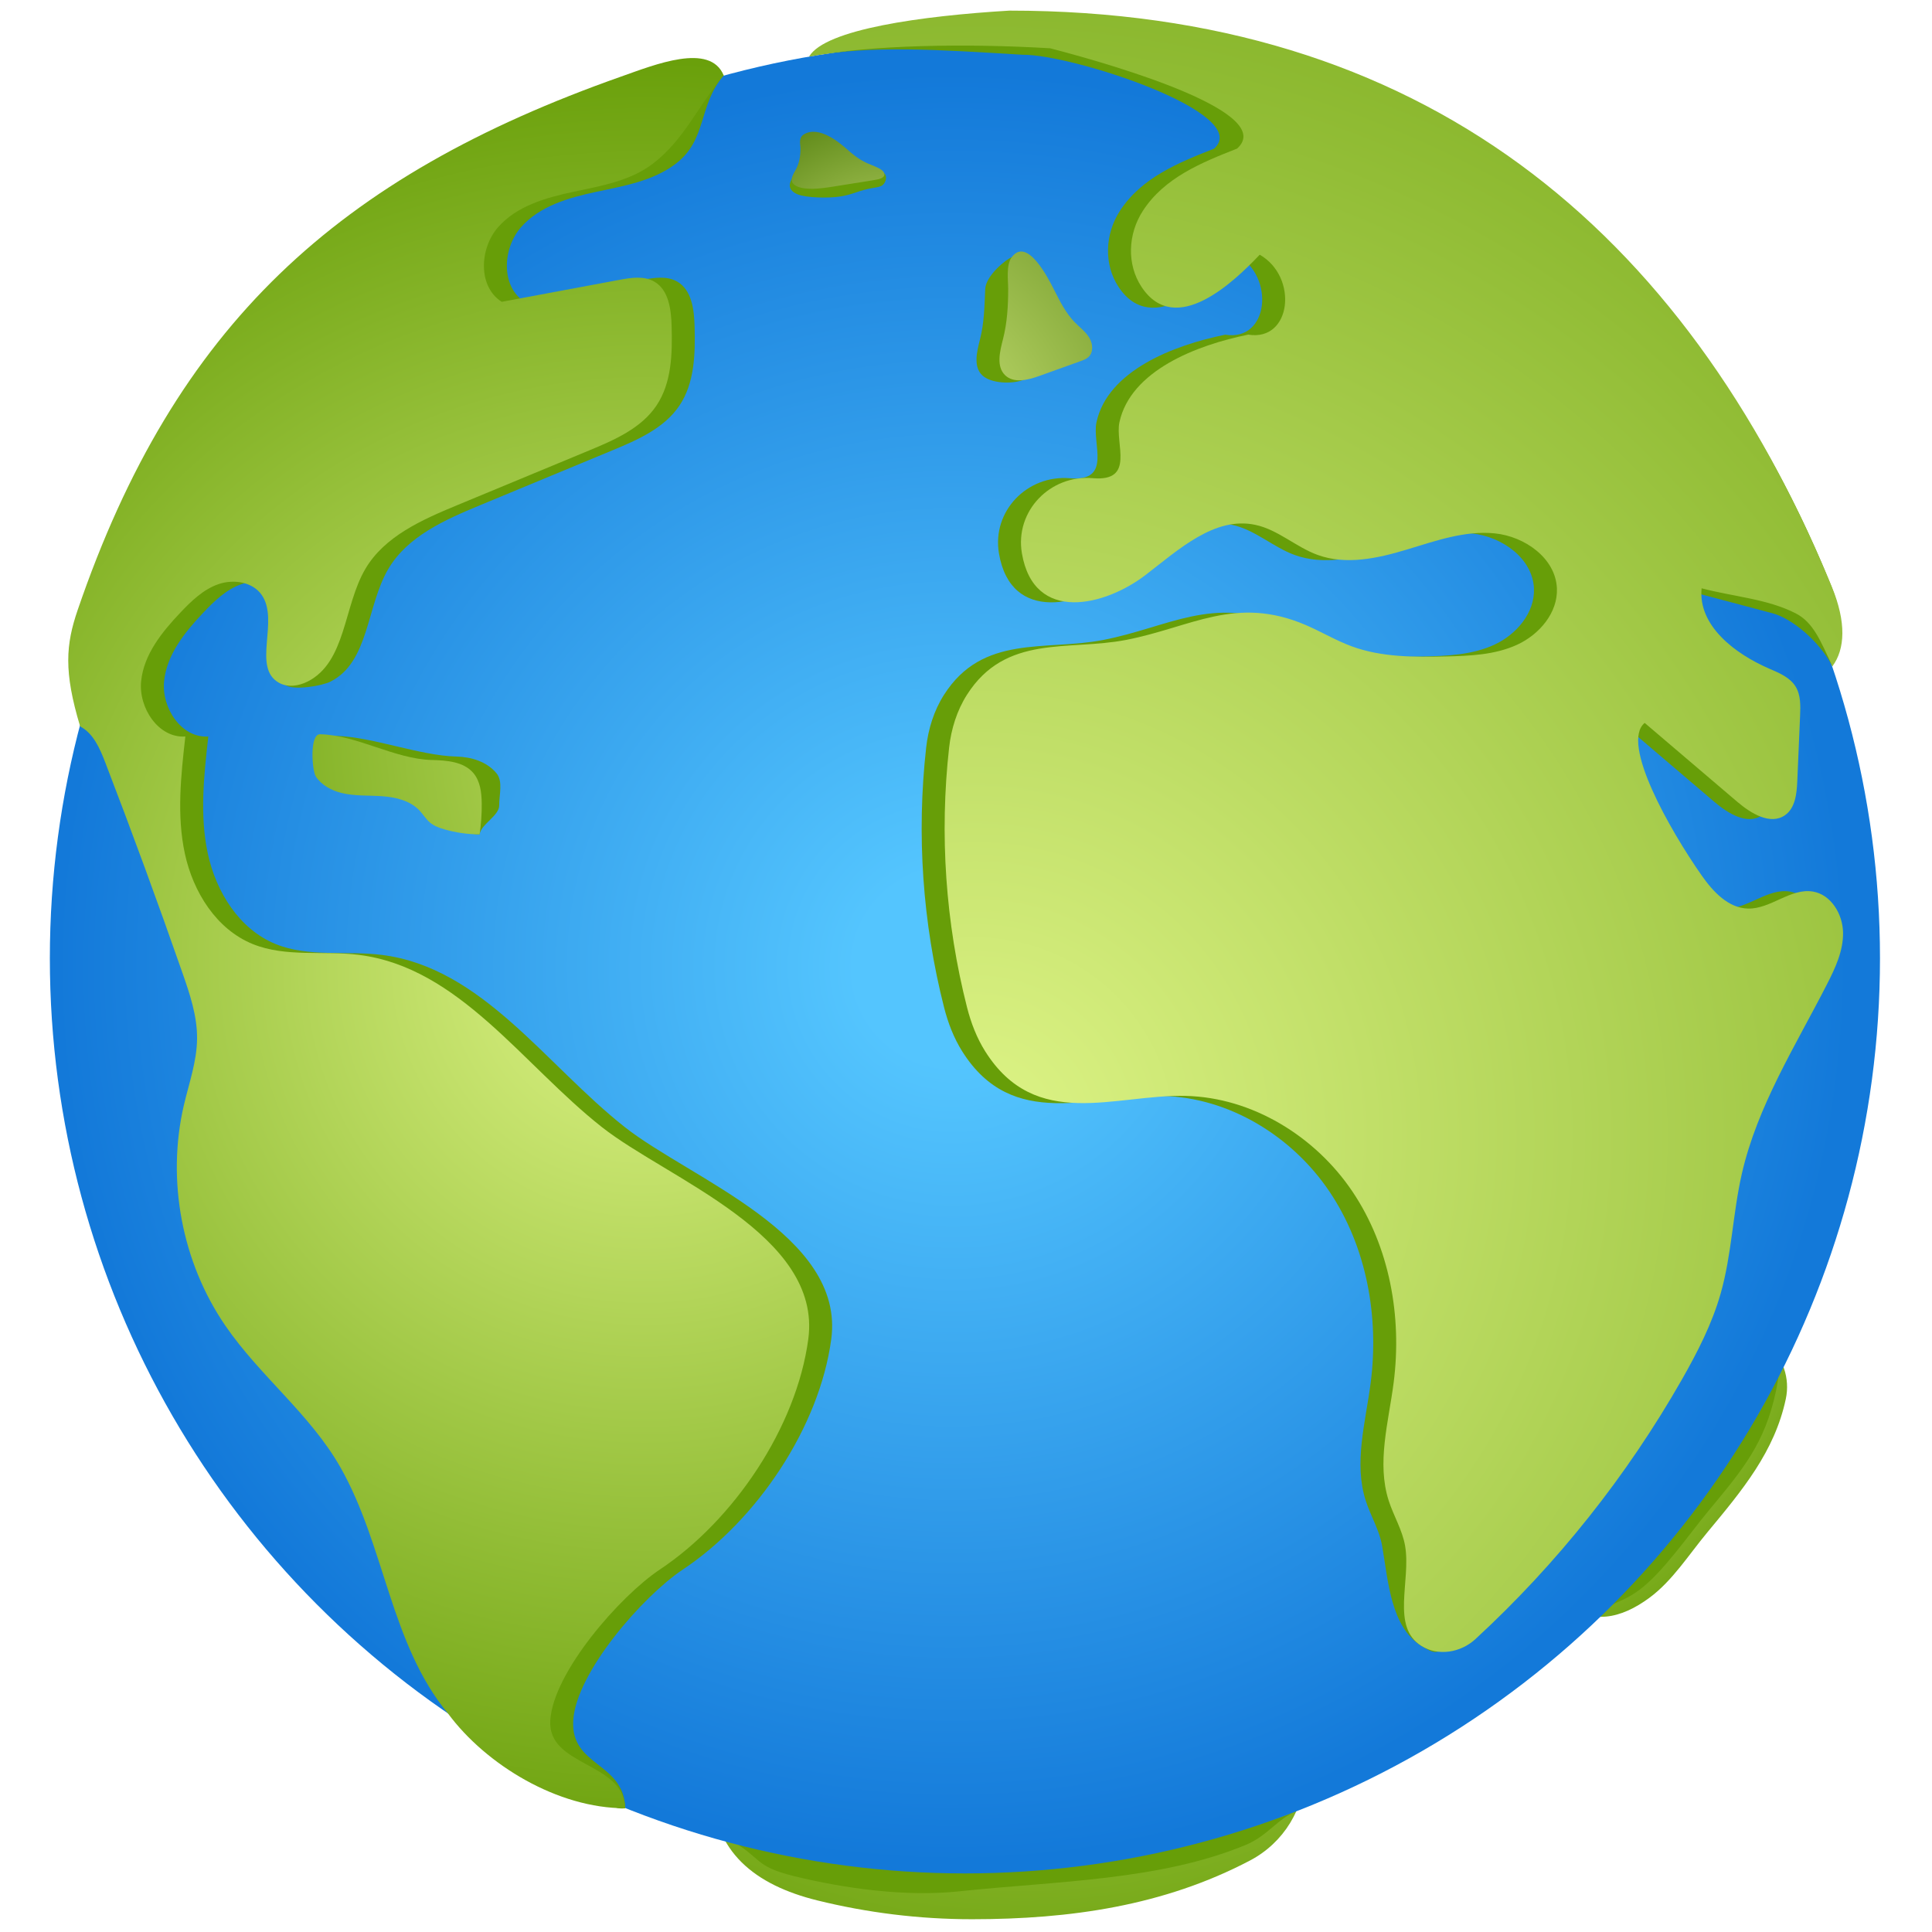
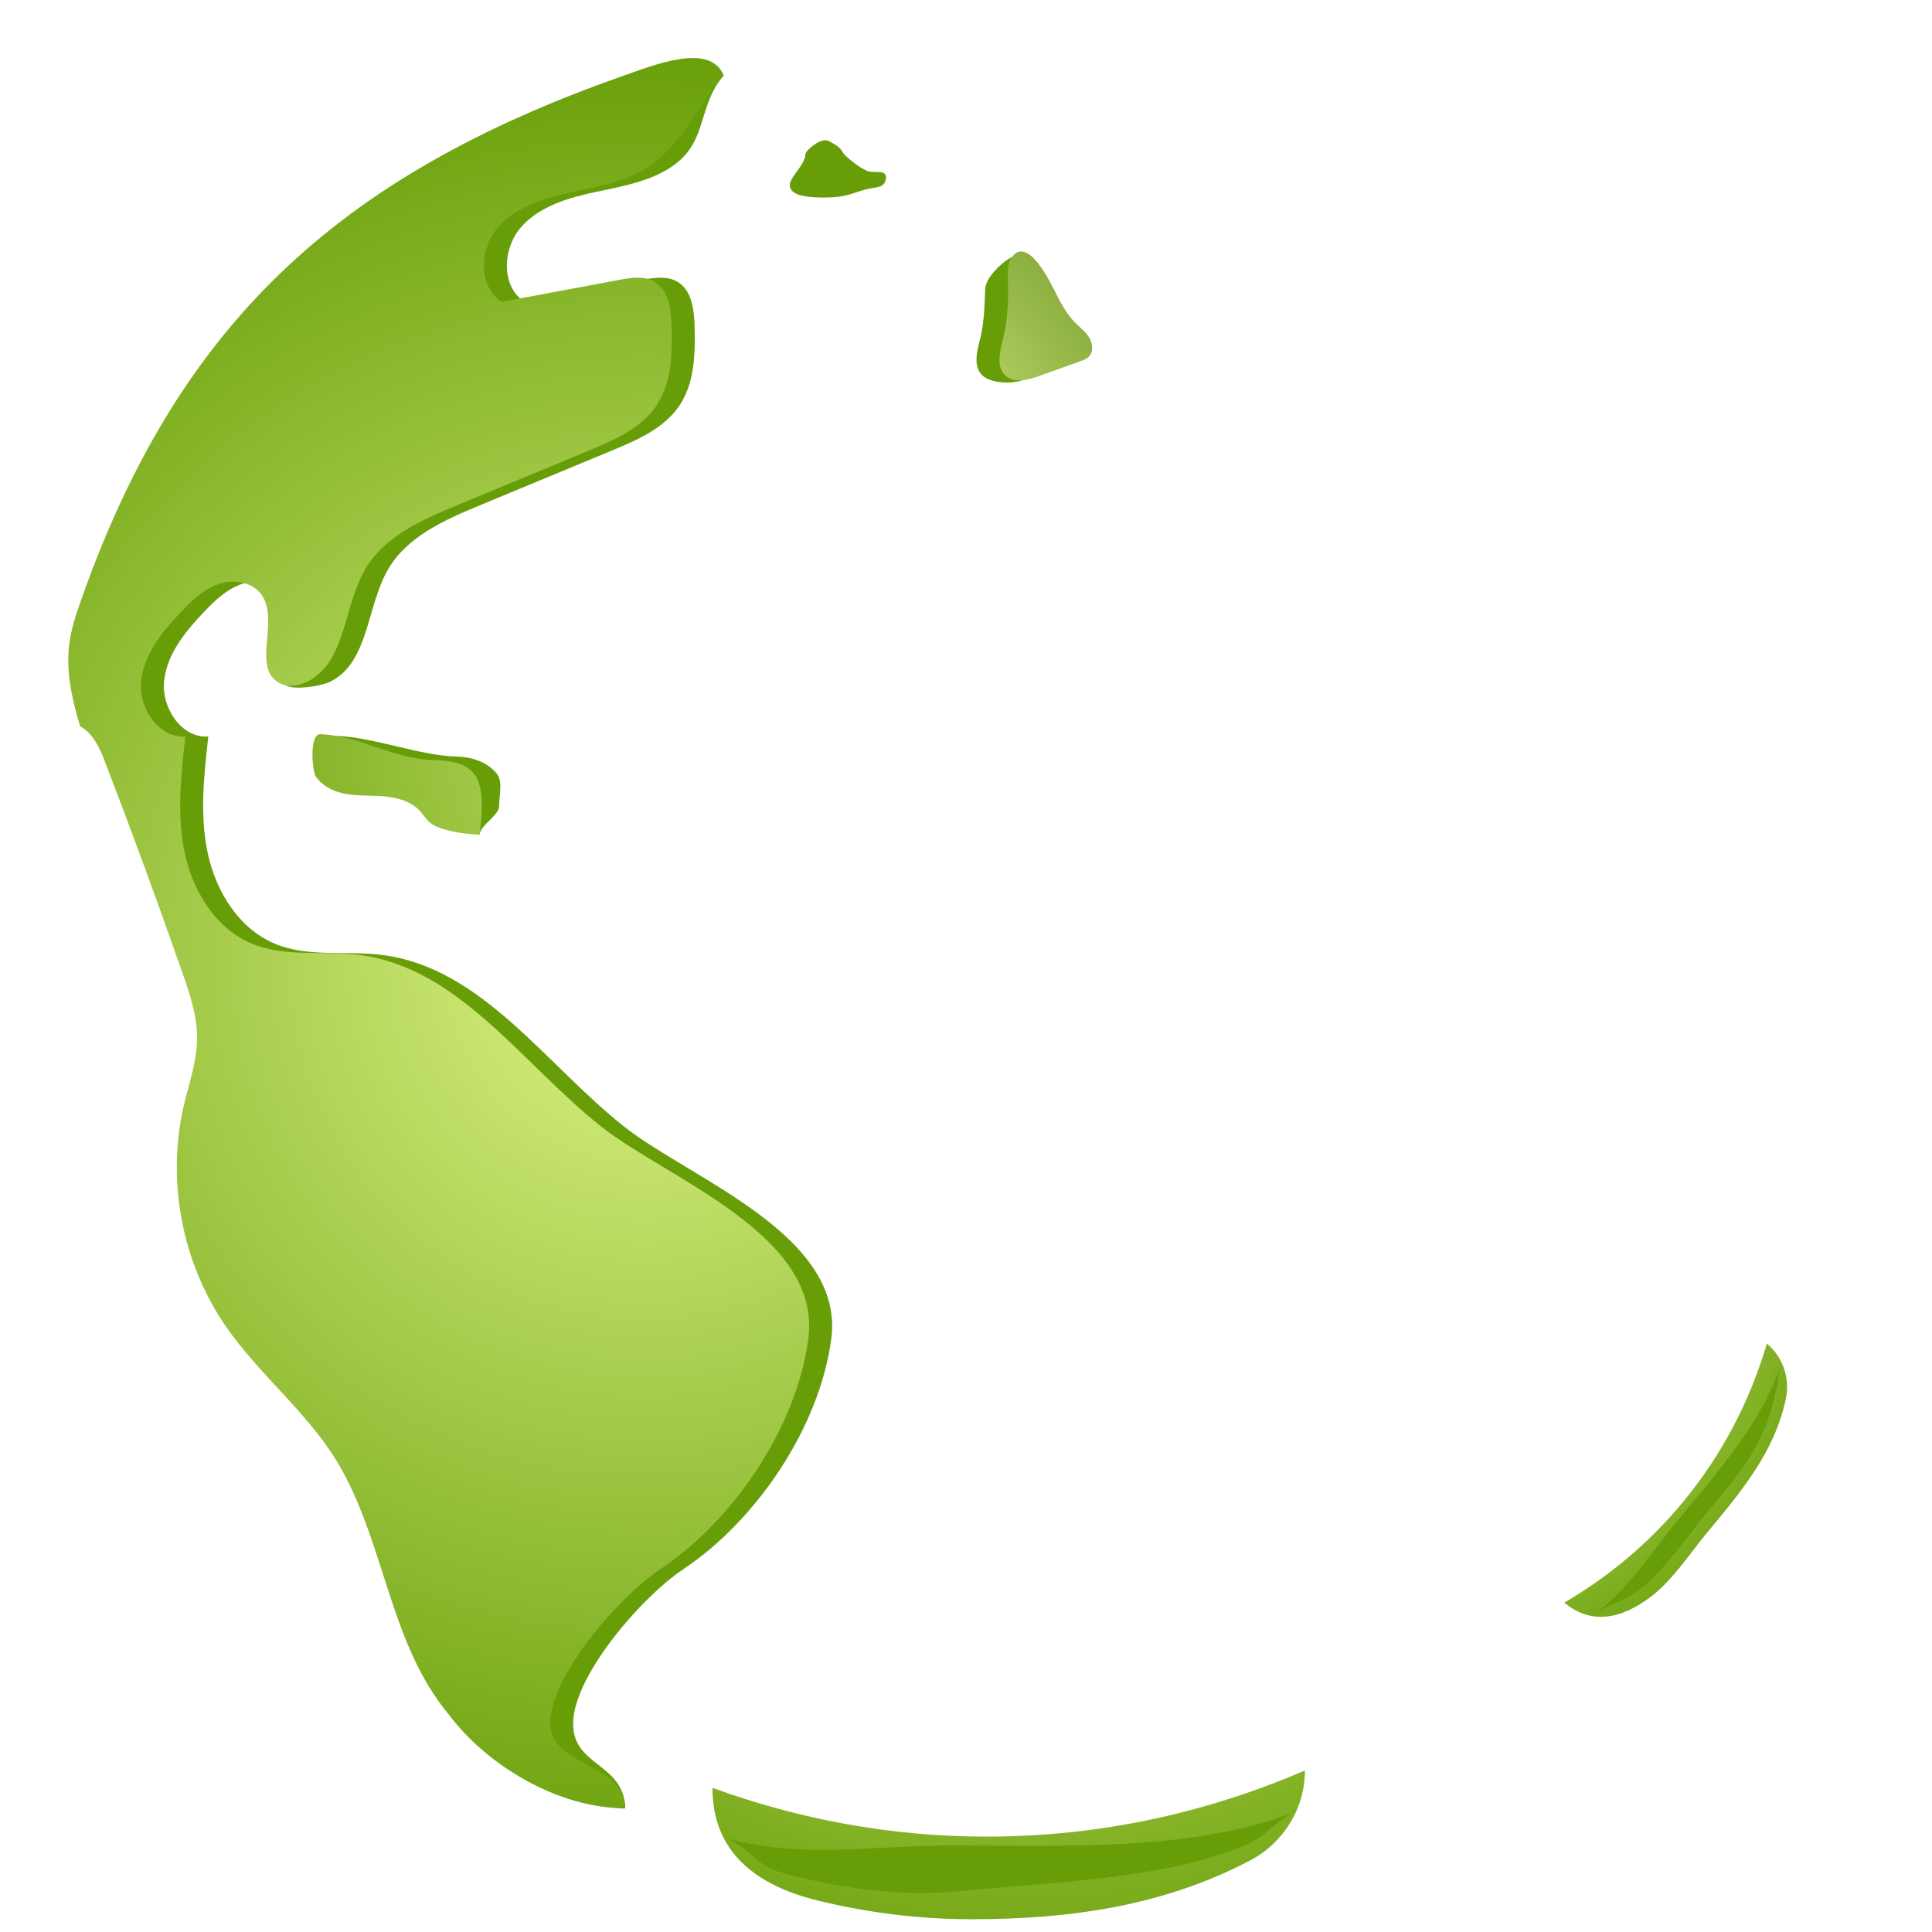
<svg xmlns="http://www.w3.org/2000/svg" version="1.1" width="256" height="256" viewBox="0 0 256 256" xml:space="preserve">
  <defs>
</defs>
  <g style="stroke: none; stroke-width: 0; stroke-dasharray: none; stroke-linecap: butt; stroke-linejoin: miter; stroke-miterlimit: 10; fill: none; fill-rule: nonzero; opacity: 1;" transform="translate(1.407 1.407) scale(2.81 2.81)">
    <radialGradient id="SVGID_8" gradientUnits="userSpaceOnUse" cx="47.671" cy="57.392" r="38.176" fx="47.671" fy="57.392">
      <stop offset="0%" style="stop-color:rgb(222,244,135);stop-opacity: 1" />
      <stop offset="100%" style="stop-color:rgb(103,158,8);stop-opacity: 1" />
    </radialGradient>
    <path d="M 61.033 82.985 c -4.649 2.008 -9.708 3.12 -15.008 3.12 c -4.522 0 -8.865 -0.819 -12.931 -2.301 v 0 c 0 3.005 2.021 4.587 4.938 5.307 C 40.39 89.693 42.833 90 45.337 90 c 4.626 0 9.043 -0.633 13.106 -2.769 C 60.026 86.399 61.033 84.774 61.033 82.985 L 61.033 82.985 z" style="stroke: none; stroke-width: 1; stroke-dasharray: none; stroke-linecap: butt; stroke-linejoin: miter; stroke-miterlimit: 10; fill: url(#SVGID_8); fill-rule: nonzero; opacity: 1;" transform=" matrix(1 0 0 1 0 0) " stroke-linecap="round" />
    <path d="M 44.368 86.524 c -3.895 0 -6.95 0.638 -10.539 -0.33 c 1.654 0.938 1.176 1.295 3.12 1.775 c 2.359 0.582 5.266 0.982 7.756 0.718 c 4.613 -0.489 9.471 -0.505 13.545 -2.194 c 1.028 -0.426 1.523 -1.263 2.367 -1.569 C 55.771 86.807 49.881 86.524 44.368 86.524 z" style="stroke: none; stroke-width: 1; stroke-dasharray: none; stroke-linecap: butt; stroke-linejoin: miter; stroke-miterlimit: 10; fill: rgb(103,158,8); fill-rule: nonzero; opacity: 1;" transform=" matrix(1 0 0 1 0 0) " stroke-linecap="round" />
    <radialGradient id="SVGID_9" gradientUnits="userSpaceOnUse" gradientTransform="matrix(0.639 -0.769 0.769 0.639 -30.36 84.451)" cx="81.503" cy="60.192" r="19.761" fx="81.503" fy="60.192">
      <stop offset="0%" style="stop-color:rgb(222,244,135);stop-opacity: 1" />
      <stop offset="100%" style="stop-color:rgb(103,158,8);stop-opacity: 1" />
    </radialGradient>
    <path d="M 82.814 62.856 c -0.791 2.695 -2.109 5.249 -3.987 7.511 c -1.603 1.93 -3.491 3.493 -5.565 4.703 h 0 c 1.282 1.065 2.674 0.763 4.015 -0.227 c 1.085 -0.8 1.844 -2.017 2.732 -3.086 c 1.639 -1.974 3.172 -3.801 3.7 -6.292 C 83.915 64.495 83.578 63.49 82.814 62.856 L 82.814 62.856 z" style="stroke: none; stroke-width: 1; stroke-dasharray: none; stroke-linecap: butt; stroke-linejoin: miter; stroke-miterlimit: 10; fill: url(#SVGID_9); fill-rule: nonzero; opacity: 1;" transform=" matrix(1 0 0 1 0 0) " stroke-linecap="round" />
    <path d="M 78.742 71.035 c -1.381 1.662 -2.484 3.479 -4.169 4.668 c 1.04 -0.719 1.35 -0.583 2.243 -1.242 c 1.085 -0.8 2.346 -2.632 3.233 -3.701 c 1.639 -1.974 2.67 -3.186 3.199 -5.677 c 0.128 -0.604 0.101 -0.847 0.269 -1.316 C 82.603 66.503 80.695 68.682 78.742 71.035 z" style="stroke: none; stroke-width: 1; stroke-dasharray: none; stroke-linecap: butt; stroke-linejoin: miter; stroke-miterlimit: 10; fill: rgb(103,158,8); fill-rule: nonzero; opacity: 1;" transform=" matrix(1 0 0 1 0 0) " stroke-linecap="round" />
    <radialGradient id="SVGID_10" gradientUnits="userSpaceOnUse" cx="44.424" cy="45.104" r="42.226" fx="44.424" fy="45.104">
      <stop offset="10.82%" style="stop-color:rgb(84,197,254);stop-opacity: 1" />
      <stop offset="100%" style="stop-color:rgb(19,121,217);stop-opacity: 1" />
    </radialGradient>
-     <circle cx="45" cy="44.69" r="43.15" style="stroke: none; stroke-width: 1; stroke-dasharray: none; stroke-linecap: butt; stroke-linejoin: miter; stroke-miterlimit: 10; fill: url(#SVGID_10); fill-rule: nonzero; opacity: 1;" transform="  matrix(1 0 0 1 0 0) " />
-     <path d="M 85.906 30.919 c -0.627 -1.211 -1.934 -2.266 -2.819 -2.499 c -1.457 -0.384 -2.953 -0.785 -4.43 -1.178 c -0.174 1.764 1.57 3.089 3.196 3.793 c 0.464 0.201 0.966 0.408 1.233 0.837 c 0.247 0.398 0.235 0.898 0.215 1.366 c -0.044 1.034 -0.089 2.068 -0.133 3.102 c -0.025 0.589 -0.096 1.266 -0.58 1.603 c -0.691 0.481 -1.61 -0.088 -2.251 -0.634 c -1.455 -1.24 -2.91 -2.479 -4.365 -3.719 c -1.157 0.952 1.207 5.082 2.695 7.204 c 0.532 0.759 1.254 1.532 2.181 1.551 c 1.07 0.022 2.011 -0.984 3.065 -0.801 c 0.85 0.148 1.395 1.061 1.413 1.923 c 0.018 0.862 -0.364 1.678 -0.757 2.446 c -1.492 2.918 -3.287 5.746 -4.017 8.941 c -0.425 1.861 -0.474 3.798 -0.995 5.634 c -0.421 1.482 -1.14 2.862 -1.906 4.197 c -2.594 4.522 -5.91 8.594 -9.715 12.158 c -0.635 0.595 -0.628 0.754 -1.404 0.275 c -1.457 -0.9 -1.572 -3.074 -1.859 -4.725 c -0.129 -0.745 -0.541 -1.408 -0.772 -2.127 c -0.575 -1.786 -0.006 -3.708 0.233 -5.569 c 0.4 -3.114 -0.191 -6.403 -1.943 -9.008 c -1.752 -2.605 -4.723 -4.437 -7.861 -4.51 c -3.349 -0.079 -7.072 1.678 -9.454 -2.097 c -0.402 -0.637 -0.674 -1.351 -0.86 -2.081 c -1.015 -3.988 -1.302 -8.159 -0.844 -12.248 c 0.098 -0.878 0.365 -1.742 0.84 -2.488 c 1.827 -2.871 4.778 -2.059 7.506 -2.588 c 3.078 -0.597 5.171 -2.116 8.47 -0.702 c 0.736 0.315 1.427 0.733 2.178 1.008 c 1.4 0.513 2.929 0.508 4.42 0.474 c 1.149 -0.026 2.334 -0.074 3.378 -0.556 c 1.044 -0.482 1.92 -1.511 1.868 -2.659 c -0.064 -1.42 -1.516 -2.447 -2.93 -2.589 c -1.415 -0.142 -2.803 0.358 -4.164 0.769 c -1.361 0.41 -2.845 0.733 -4.182 0.25 c -1.028 -0.372 -1.874 -1.191 -2.943 -1.42 c -1.923 -0.411 -3.619 1.169 -5.179 2.365 c -1.908 1.463 -5.262 2.304 -5.829 -1.02 c -0.34 -1.992 1.334 -3.718 3.347 -3.546 c 2.008 0.171 1.033 -1.627 1.251 -2.638 c 0.525 -2.432 3.635 -3.64 6.074 -4.132 c 2.047 0.334 2.368 -2.727 0.541 -3.769 c -1.179 1.244 -3.961 3.938 -5.567 1.527 c -0.715 -1.075 -0.646 -2.507 0.055 -3.592 c 1.014 -1.569 2.766 -2.279 4.445 -2.939 c 1.859 -1.667 -6.704 -4.454 -9.031 -4.427 c -4.022 -0.239 -7.118 -0.46 -10.065 0.081 c 1.755 -0.925 2.474 -0.51 3.444 -1.052 c 0.225 -0.126 0.269 -0.149 0.512 -0.228 c 1.457 -0.138 2.865 -0.594 4.358 -0.594 c 19.423 0 32.809 9.64 39.766 26.553 C 86.422 28.506 86.314 28.813 85.906 30.919 L 85.906 30.919 z" style="stroke: none; stroke-width: 1; stroke-dasharray: none; stroke-linecap: butt; stroke-linejoin: miter; stroke-miterlimit: 10; fill: rgb(103,158,8); fill-rule: nonzero; opacity: 1;" transform=" matrix(1 0 0 1 0 0) " stroke-linecap="round" />
    <path d="M 28.297 3.573 C 30.094 2.828 7.66 16.615 3.064 30.042 c -0.558 1.629 0.124 2.422 0.948 3.583 l 0.349 0.129 c 0.627 0.329 0.931 1.044 1.186 1.705 c 1.263 3.282 2.474 6.583 3.633 9.904 c 0.353 1.011 0.705 2.048 0.694 3.119 c -0.01 1.071 -0.382 2.1 -0.625 3.143 c -0.82 3.533 -0.091 7.397 1.96 10.388 c 1.624 2.37 4.006 4.179 5.424 6.677 c 2.109 3.716 1.958 8.71 5.084 11.622 c 0.469 0.437 1.008 0.821 1.328 1.377 c 0.329 0.571 1.137 0.165 1.129 0.832 c -0.009 0.768 0.974 0.875 1.654 1.234 c 0.701 0.369 0.738 0.675 1.234 0.505 c 1.37 -0.471 0.853 0.634 1.922 0.507 l 0 0 c -0.069 -2.198 -2.594 -1.956 -2.453 -4.15 c 0.146 -2.264 3.28 -5.85 5.169 -7.108 c 3.484 -2.319 6.44 -6.707 6.997 -10.861 c 0.66 -4.924 -6.639 -7.559 -9.737 -10.002 c -3.738 -2.947 -6.729 -7.525 -11.452 -8.118 c -1.675 -0.21 -3.449 0.124 -5.013 -0.513 c -1.712 -0.698 -2.807 -2.457 -3.196 -4.265 c -0.389 -1.808 -0.184 -3.684 0.023 -5.521 c -1.265 0.086 -2.212 -1.347 -2.085 -2.608 c 0.127 -1.261 0.982 -2.318 1.854 -3.238 c 0.519 -0.547 1.082 -1.093 1.795 -1.339 c 0.713 -0.246 1.613 -0.106 2.041 0.515 c 0.838 1.216 -1.227 3.546 0.063 4.265 c 0.41 0.228 1.681 0.025 2.099 -0.187 c 1.819 -0.923 1.687 -3.554 2.722 -5.312 c 0.905 -1.536 2.663 -2.313 4.31 -2.996 c 2.082 -0.863 4.163 -1.727 6.245 -2.59 c 1.192 -0.494 2.452 -1.043 3.171 -2.114 c 0.72 -1.071 0.751 -2.449 0.716 -3.739 c -0.021 -0.789 -0.134 -1.712 -0.817 -2.107 c -0.485 -0.281 -1.092 -0.187 -1.643 -0.084 c -1.851 0.346 -3.701 0.691 -5.552 1.037 c -1.128 -0.711 -1.053 -2.511 -0.176 -3.515 c 0.878 -1.004 2.251 -1.396 3.555 -1.673 c 1.304 -0.277 2.678 -0.512 3.739 -1.32 c 1.5 -1.142 1.046 -2.734 2.266 -4.171 c 0 0 0 0 0 0 C 32.232 2.026 30.328 2.731 28.297 3.573 z" style="stroke: none; stroke-width: 1; stroke-dasharray: none; stroke-linecap: butt; stroke-linejoin: miter; stroke-miterlimit: 10; fill: rgb(103,158,8); fill-rule: nonzero; opacity: 1;" transform=" matrix(1 0 0 1 0 0) " stroke-linecap="round" />
    <radialGradient id="SVGID_11" gradientUnits="userSpaceOnUse" cx="29.875" cy="44.959" r="43.645" fx="29.875" fy="44.959">
      <stop offset="0%" style="stop-color:rgb(222,244,135);stop-opacity: 1" />
      <stop offset="100%" style="stop-color:rgb(103,158,8);stop-opacity: 1" />
    </radialGradient>
    <path d="M 28.983 84.766 L 28.983 84.766 c -0.069 -2.198 -3.676 -1.956 -3.535 -4.15 c 0.146 -2.264 3.28 -5.85 5.169 -7.108 c 3.484 -2.319 6.44 -6.707 6.997 -10.861 c 0.66 -4.924 -6.639 -7.559 -9.737 -10.002 c -3.738 -2.947 -6.729 -7.525 -11.452 -8.118 c -1.675 -0.21 -3.449 0.124 -5.013 -0.513 C 9.7 43.317 8.605 41.558 8.216 39.75 c -0.389 -1.808 -0.184 -3.684 0.023 -5.521 c -1.265 0.086 -2.212 -1.347 -2.085 -2.608 c 0.127 -1.261 0.982 -2.318 1.854 -3.238 c 0.519 -0.547 1.082 -1.093 1.795 -1.339 c 0.713 -0.246 1.613 -0.106 2.041 0.515 c 0.838 1.216 -0.478 3.419 0.812 4.138 c 0.41 0.228 0.932 0.152 1.35 -0.06 c 1.819 -0.923 1.687 -3.554 2.722 -5.312 c 0.905 -1.536 2.663 -2.313 4.31 -2.996 c 2.082 -0.863 4.163 -1.727 6.245 -2.59 c 1.192 -0.494 2.452 -1.043 3.171 -2.114 c 0.72 -1.071 0.751 -2.449 0.716 -3.739 c -0.021 -0.789 -0.134 -1.712 -0.817 -2.107 c -0.485 -0.281 -1.092 -0.187 -1.643 -0.084 c -1.85 0.346 -3.701 0.691 -5.551 1.037 c -1.128 -0.711 -1.053 -2.511 -0.176 -3.515 c 0.878 -1.004 2.251 -1.396 3.555 -1.673 c 1.304 -0.277 2.678 -0.512 3.739 -1.32 c 1.5 -1.142 2.128 -2.734 3.347 -4.171 l 0 0 c -0.647 -1.56 -3.24 -0.506 -4.833 0.056 C 15.421 7.823 7.759 14.833 3.163 28.26 c -0.558 1.629 -0.668 2.901 0.116 5.494 l 0 0 c 0.627 0.329 0.931 1.044 1.186 1.705 c 1.263 3.282 2.474 6.583 3.633 9.904 c 0.353 1.011 0.705 2.048 0.694 3.119 c -0.01 1.071 -0.382 2.1 -0.625 3.143 c -0.82 3.533 -0.091 7.397 1.96 10.388 c 1.624 2.37 4.006 4.179 5.424 6.677 c 2.109 3.716 2.353 8.336 5.084 11.622 C 22.419 82.717 25.799 84.776 28.983 84.766 z" style="stroke: none; stroke-width: 1; stroke-dasharray: none; stroke-linecap: butt; stroke-linejoin: miter; stroke-miterlimit: 10; fill: url(#SVGID_11); fill-rule: nonzero; opacity: 1;" transform=" matrix(1 0 0 1 0 0) " stroke-linecap="round" />
    <radialGradient id="SVGID_12" gradientUnits="userSpaceOnUse" cx="45.49" cy="53.081" r="76.915" fx="45.49" fy="53.081">
      <stop offset="0%" style="stop-color:rgb(222,244,135);stop-opacity: 1" />
      <stop offset="100%" style="stop-color:rgb(103,158,8);stop-opacity: 1" />
    </radialGradient>
-     <path d="M 37.656 2.161 C 40.603 1.619 45 1.537 49.022 1.776 c 3.386 0.883 10.671 3.063 8.812 4.73 c -1.679 0.66 -3.431 1.37 -4.445 2.939 c -0.701 1.084 -0.77 2.517 -0.055 3.592 c 1.605 2.411 4.388 -0.283 5.567 -1.527 c 1.827 1.042 1.506 4.103 -0.541 3.769 c -2.439 0.492 -5.548 1.7 -6.074 4.132 c -0.218 1.011 0.759 2.811 -1.255 2.637 c -2.011 -0.174 -3.682 1.552 -3.344 3.542 c 0.566 3.329 3.921 2.488 5.83 1.024 c 1.56 -1.197 3.256 -2.776 5.179 -2.365 c 1.069 0.228 1.915 1.048 2.943 1.42 c 1.337 0.483 2.821 0.161 4.182 -0.25 c 1.361 -0.41 2.75 -0.911 4.164 -0.769 c 1.415 0.142 2.866 1.169 2.93 2.589 c 0.052 1.148 -0.824 2.177 -1.868 2.659 c -1.044 0.482 -2.229 0.53 -3.378 0.556 c -1.49 0.034 -3.02 0.039 -4.42 -0.474 c -0.752 -0.275 -1.443 -0.693 -2.178 -1.008 c -3.3 -1.414 -5.392 0.105 -8.47 0.702 c -2.728 0.529 -5.679 -0.283 -7.506 2.588 c -0.474 0.746 -0.741 1.609 -0.84 2.487 c -0.458 4.089 -0.171 8.261 0.844 12.249 c 0.186 0.73 0.458 1.444 0.86 2.081 c 2.382 3.774 6.105 2.018 9.454 2.097 c 3.138 0.074 6.109 1.906 7.861 4.511 c 1.752 2.605 2.343 5.894 1.943 9.008 c -0.239 1.861 -0.808 3.783 -0.233 5.569 c 0.232 0.72 0.643 1.383 0.772 2.127 c 0.287 1.651 -0.68 3.825 0.777 4.725 c 0.796 0.492 1.849 0.311 2.538 -0.324 c 3.851 -3.55 7.148 -7.697 9.741 -12.247 c 0.736 -1.292 1.421 -2.628 1.827 -4.059 c 0.521 -1.836 0.571 -3.774 0.995 -5.634 c 0.729 -3.195 2.525 -6.023 4.017 -8.941 c 0.393 -0.768 0.774 -1.583 0.757 -2.446 c -0.018 -0.862 -0.563 -1.776 -1.413 -1.923 c -1.054 -0.183 -1.995 0.823 -3.065 0.801 c -0.927 -0.019 -1.649 -0.792 -2.181 -1.551 c -1.488 -2.122 -3.851 -6.252 -2.695 -7.204 c 1.455 1.24 2.91 2.479 4.365 3.719 c 0.641 0.546 1.56 1.115 2.251 0.634 c 0.484 -0.337 0.555 -1.013 0.58 -1.603 c 0.044 -1.034 0.089 -2.068 0.133 -3.102 c 0.02 -0.468 0.032 -0.969 -0.215 -1.366 c -0.267 -0.429 -0.769 -0.637 -1.233 -0.837 c -1.627 -0.704 -3.371 -2.029 -3.196 -3.793 c 1.477 0.393 3.087 0.494 4.43 1.178 c 0.836 0.426 1.172 1.288 1.738 2.499 h 0 c 0.6 -0.806 0.659 -2.078 -0.026 -3.742 C 78.924 10.259 66.521 0 47.096 0 C 42.955 0.248 38.419 0.879 37.656 2.161 z" style="stroke: none; stroke-width: 1; stroke-dasharray: none; stroke-linecap: butt; stroke-linejoin: miter; stroke-miterlimit: 10; fill: url(#SVGID_12); fill-rule: nonzero; opacity: 1;" transform=" matrix(1 0 0 1 0 0) " stroke-linecap="round" />
    <path d="M 45.712 15.497 c -0.148 0.58 -0.327 1.289 0.107 1.701 c 0.409 0.388 1.382 0.416 1.913 0.225 c 0.65 -0.233 0.988 -0.661 1.638 -0.894 c 0.137 -0.049 0.278 -0.101 0.382 -0.202 c 0.237 -0.229 0.198 -0.632 0.025 -0.912 c -0.173 -0.28 -0.446 -0.48 -0.676 -0.715 c -0.431 -0.44 -0.708 -1.004 -0.987 -1.554 c -0.287 -0.565 0.256 -1.863 -0.911 -1.513 c -0.23 0.069 -1.216 0.852 -1.246 1.495 C 45.92 13.935 45.913 14.713 45.712 15.497 z" style="stroke: none; stroke-width: 1; stroke-dasharray: none; stroke-linecap: butt; stroke-linejoin: miter; stroke-miterlimit: 10; fill: rgb(103,158,8); fill-rule: nonzero; opacity: 1;" transform=" matrix(1 0 0 1 0 0) " stroke-linecap="round" />
    <radialGradient id="SVGID_13" gradientUnits="userSpaceOnUse" cx="40.133" cy="21.527" r="23.923" fx="40.133" fy="21.527">
      <stop offset="0%" style="stop-color:rgb(222,244,135);stop-opacity: 1" />
      <stop offset="100%" style="stop-color:rgb(67,114,0);stop-opacity: 1" />
    </radialGradient>
    <path d="M 46.794 15.497 c -0.148 0.58 -0.327 1.289 0.107 1.701 c 0.409 0.388 1.071 0.222 1.602 0.031 c 0.65 -0.233 1.299 -0.467 1.949 -0.7 c 0.137 -0.049 0.278 -0.101 0.382 -0.202 c 0.237 -0.229 0.198 -0.632 0.025 -0.912 c -0.173 -0.28 -0.446 -0.48 -0.676 -0.715 c -0.431 -0.44 -0.708 -1.004 -0.987 -1.554 c -0.287 -0.565 -1.272 -2.495 -1.992 -1.513 c -0.27 0.368 -0.164 1.075 -0.164 1.495 C 47.039 13.936 46.994 14.713 46.794 15.497 z" style="stroke: none; stroke-width: 1; stroke-dasharray: none; stroke-linecap: butt; stroke-linejoin: miter; stroke-miterlimit: 10; fill: url(#SVGID_13); fill-rule: nonzero; opacity: 1;" transform=" matrix(1 0 0 1 0 0) " stroke-linecap="round" />
    <path d="M 36.836 7.938 c -0.148 0.257 -0.164 0.54 0.27 0.723 c 0.409 0.172 1.483 0.189 2.014 0.104 c 0.65 -0.103 0.887 -0.297 1.537 -0.4 c 0.137 -0.022 0.278 -0.045 0.382 -0.089 c 0.237 -0.101 0.323 -0.48 0.15 -0.603 c -0.173 -0.124 -0.571 -0.012 -0.802 -0.116 c -0.431 -0.195 -0.708 -0.445 -0.987 -0.688 c -0.287 -0.25 -0.068 -0.323 -0.811 -0.718 c -0.378 -0.201 -1.115 0.453 -1.115 0.639 C 37.474 7.145 37.036 7.591 36.836 7.938 z" style="stroke: none; stroke-width: 1; stroke-dasharray: none; stroke-linecap: butt; stroke-linejoin: miter; stroke-miterlimit: 10; fill: rgb(103,158,8); fill-rule: nonzero; opacity: 1;" transform=" matrix(1 0 0 1 0 0) " stroke-linecap="round" />
    <radialGradient id="SVGID_14" gradientUnits="userSpaceOnUse" cx="41.892" cy="14.534" r="12.383" fx="41.892" fy="14.534">
      <stop offset="0%" style="stop-color:rgb(222,244,135);stop-opacity: 1" />
      <stop offset="100%" style="stop-color:rgb(67,114,0);stop-opacity: 1" />
    </radialGradient>
-     <path d="M 36.999 7.544 c -0.148 0.257 -0.327 0.571 0.107 0.753 c 0.409 0.172 1.071 0.098 1.602 0.014 c 0.65 -0.103 1.299 -0.207 1.949 -0.31 c 0.137 -0.022 0.278 -0.045 0.382 -0.089 c 0.237 -0.101 0.198 -0.28 0.025 -0.404 c -0.173 -0.124 -0.446 -0.212 -0.676 -0.316 c -0.431 -0.195 -0.708 -0.445 -0.987 -0.688 c -0.287 -0.25 -1.272 -1.104 -1.992 -0.67 c -0.27 0.163 -0.164 0.476 -0.164 0.662 C 37.244 6.853 37.199 7.197 36.999 7.544 z" style="stroke: none; stroke-width: 1; stroke-dasharray: none; stroke-linecap: butt; stroke-linejoin: miter; stroke-miterlimit: 10; fill: url(#SVGID_14); fill-rule: nonzero; opacity: 1;" transform=" matrix(1 0 0 1 0 0) " stroke-linecap="round" />
    <path d="M 16.679 36.89 c 0.626 0.155 1.281 0.109 1.924 0.155 c 0.643 0.046 1.322 0.207 1.763 0.677 c 0.173 0.184 0.302 0.408 0.496 0.569 c 0.188 0.156 0.424 0.242 0.658 0.311 c 0.543 0.159 0.028 0.241 0.594 0.241 c 0.073 -0.484 0.931 -0.879 0.926 -1.369 c -0.006 -0.501 0.19 -1.131 -0.131 -1.515 c -0.454 -0.544 -1.179 -0.767 -1.887 -0.785 c -1.756 -0.044 -3.948 -0.932 -5.705 -0.976 c -0.51 -0.013 -0.022 1.642 0.158 1.919 C 15.739 36.522 16.22 36.777 16.679 36.89 z" style="stroke: none; stroke-width: 1; stroke-dasharray: none; stroke-linecap: butt; stroke-linejoin: miter; stroke-miterlimit: 10; fill: rgb(103,158,8); fill-rule: nonzero; opacity: 1;" transform=" matrix(1 0 0 1 0 0) " stroke-linecap="round" />
    <radialGradient id="SVGID_15" gradientUnits="userSpaceOnUse" cx="40.557" cy="33.085" r="36.171" fx="40.557" fy="33.085">
      <stop offset="0%" style="stop-color:rgb(222,244,135);stop-opacity: 1" />
      <stop offset="100%" style="stop-color:rgb(103,158,8);stop-opacity: 1" />
    </radialGradient>
    <path d="M 15.597 36.89 c 0.626 0.155 1.281 0.109 1.924 0.155 c 0.643 0.046 1.322 0.207 1.763 0.677 c 0.173 0.184 0.302 0.408 0.496 0.569 c 0.188 0.156 0.424 0.242 0.658 0.311 c 0.543 0.159 1.109 0.241 1.676 0.241 c 0.073 -0.484 0.107 -0.974 0.101 -1.463 c -0.006 -0.501 -0.067 -1.036 -0.388 -1.421 c -0.454 -0.544 -1.254 -0.604 -1.963 -0.622 c -1.756 -0.044 -3.512 -1.17 -5.269 -1.215 c -0.51 -0.013 -0.383 1.718 -0.202 1.995 C 14.658 36.522 15.138 36.777 15.597 36.89 z" style="stroke: none; stroke-width: 1; stroke-dasharray: none; stroke-linecap: butt; stroke-linejoin: miter; stroke-miterlimit: 10; fill: url(#SVGID_15); fill-rule: nonzero; opacity: 1;" transform=" matrix(1 0 0 1 0 0) " stroke-linecap="round" />
  </g>
</svg>